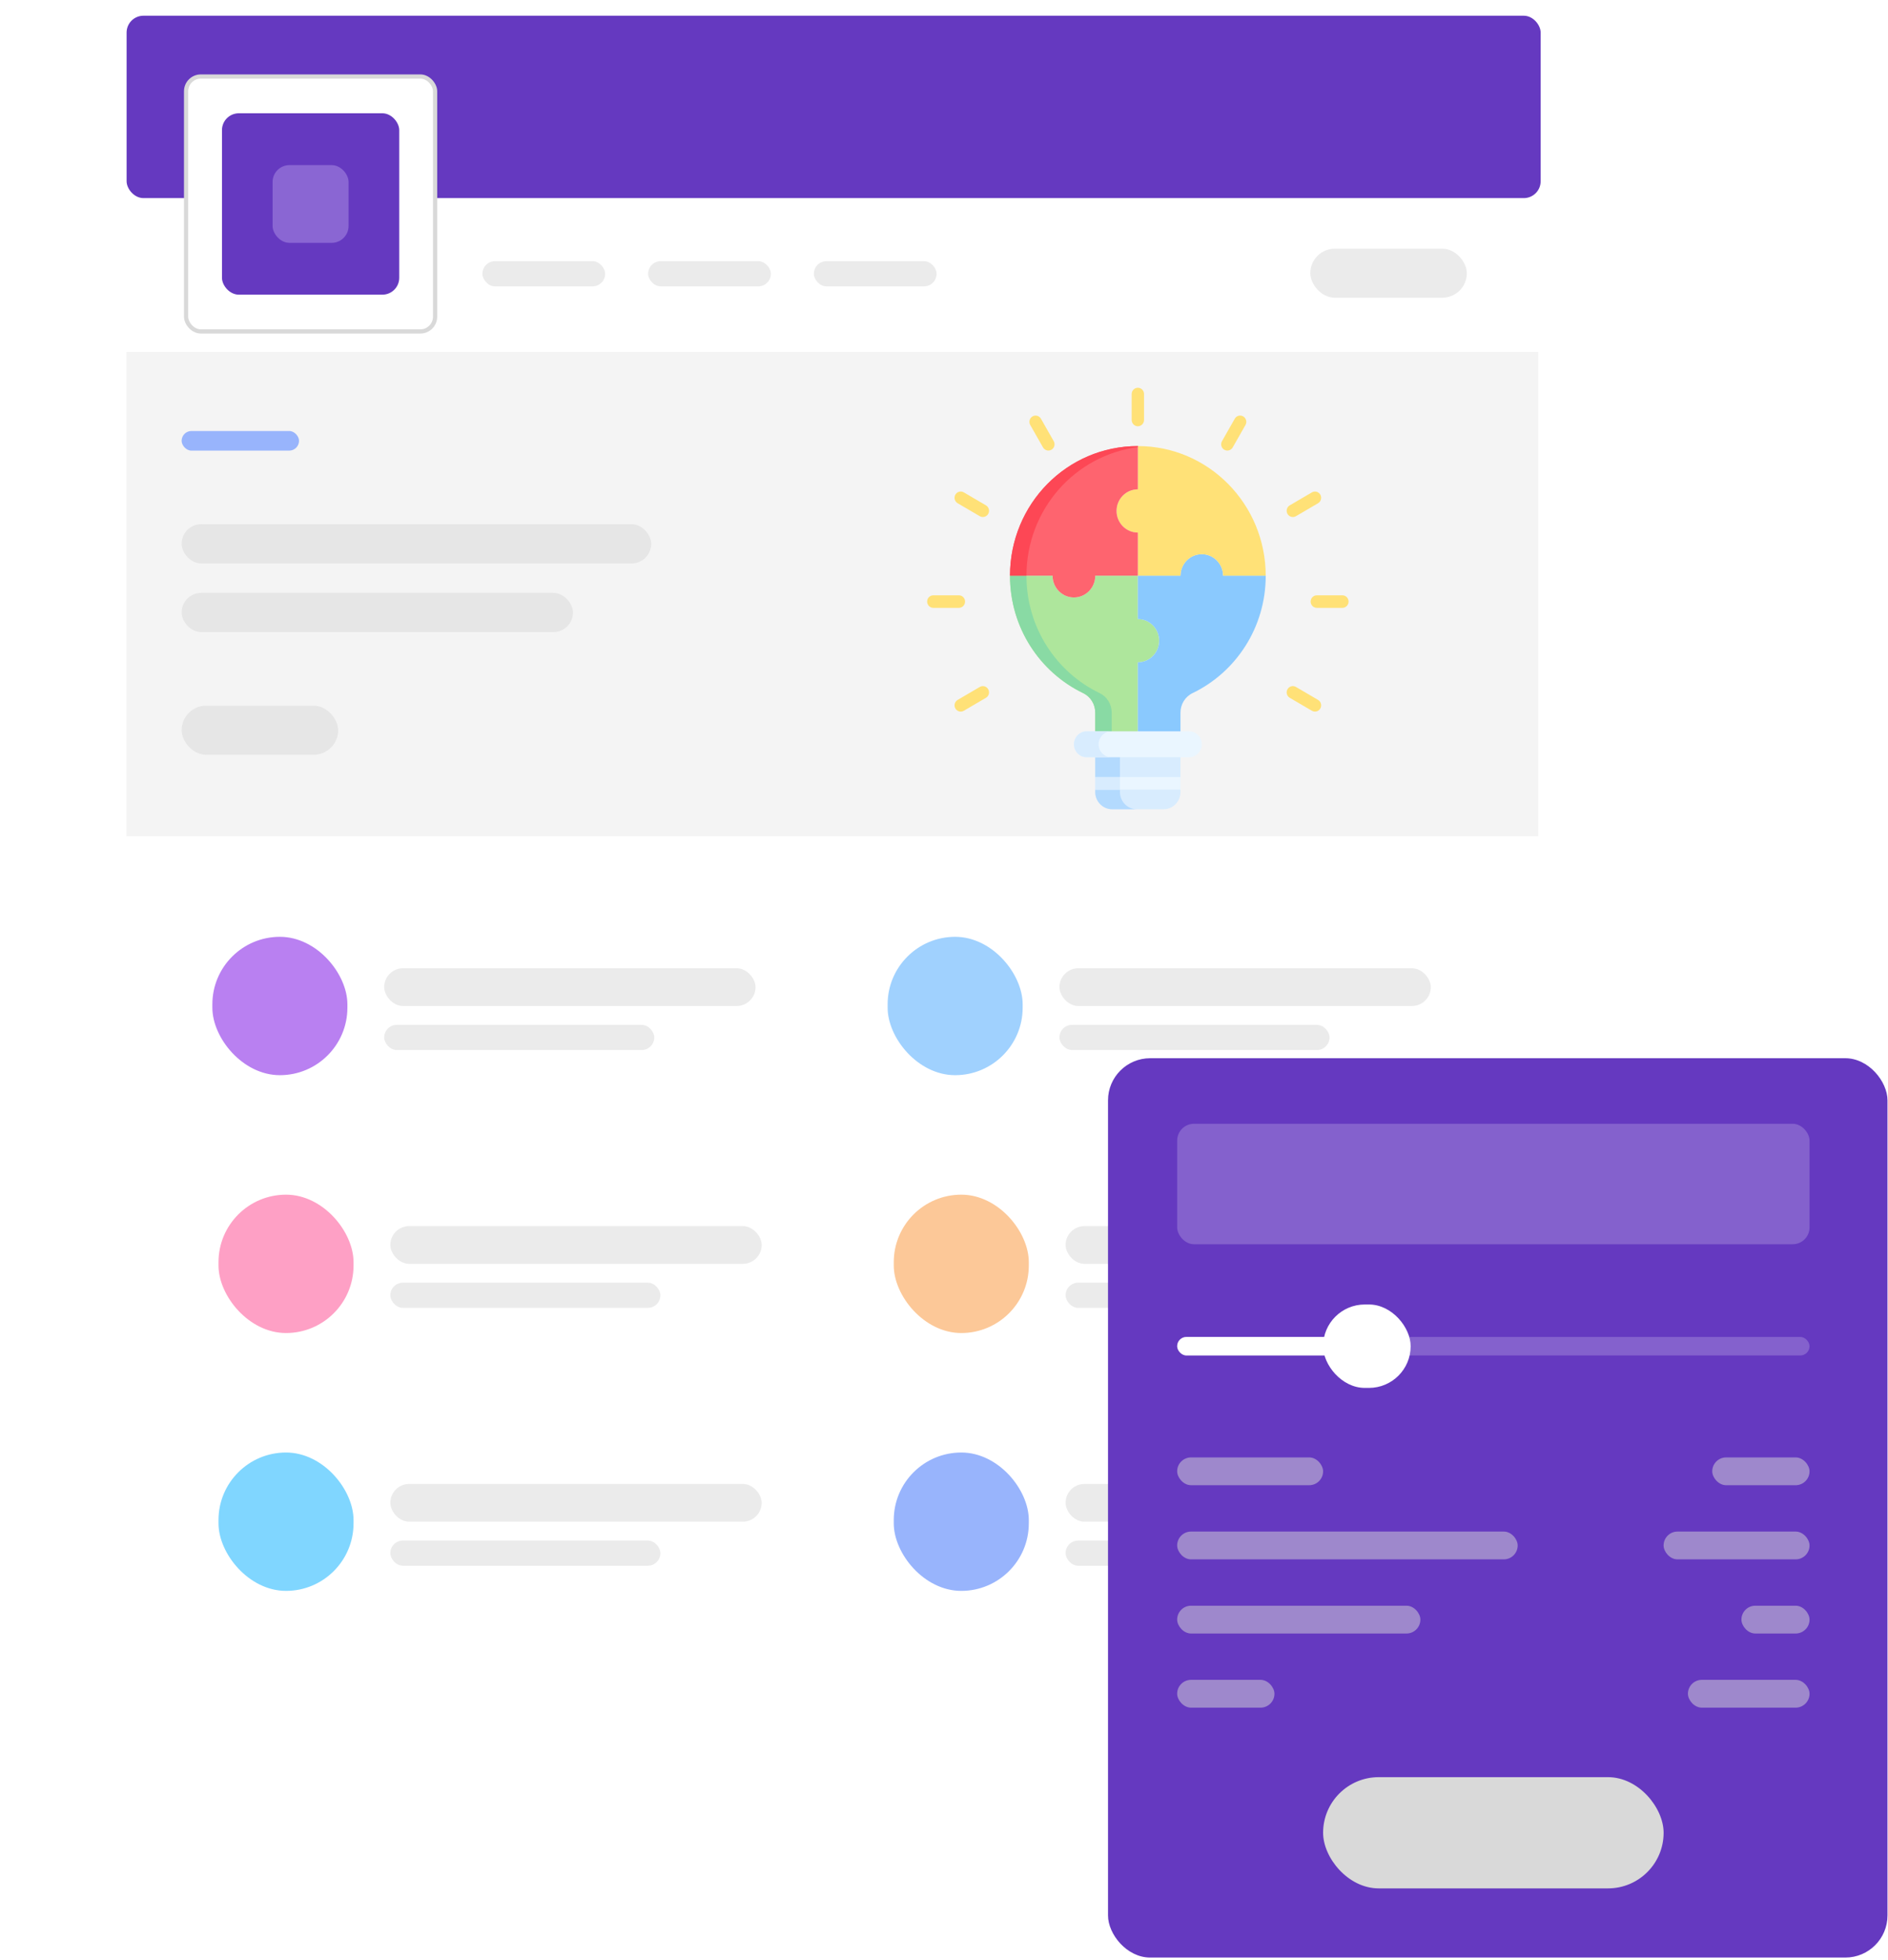
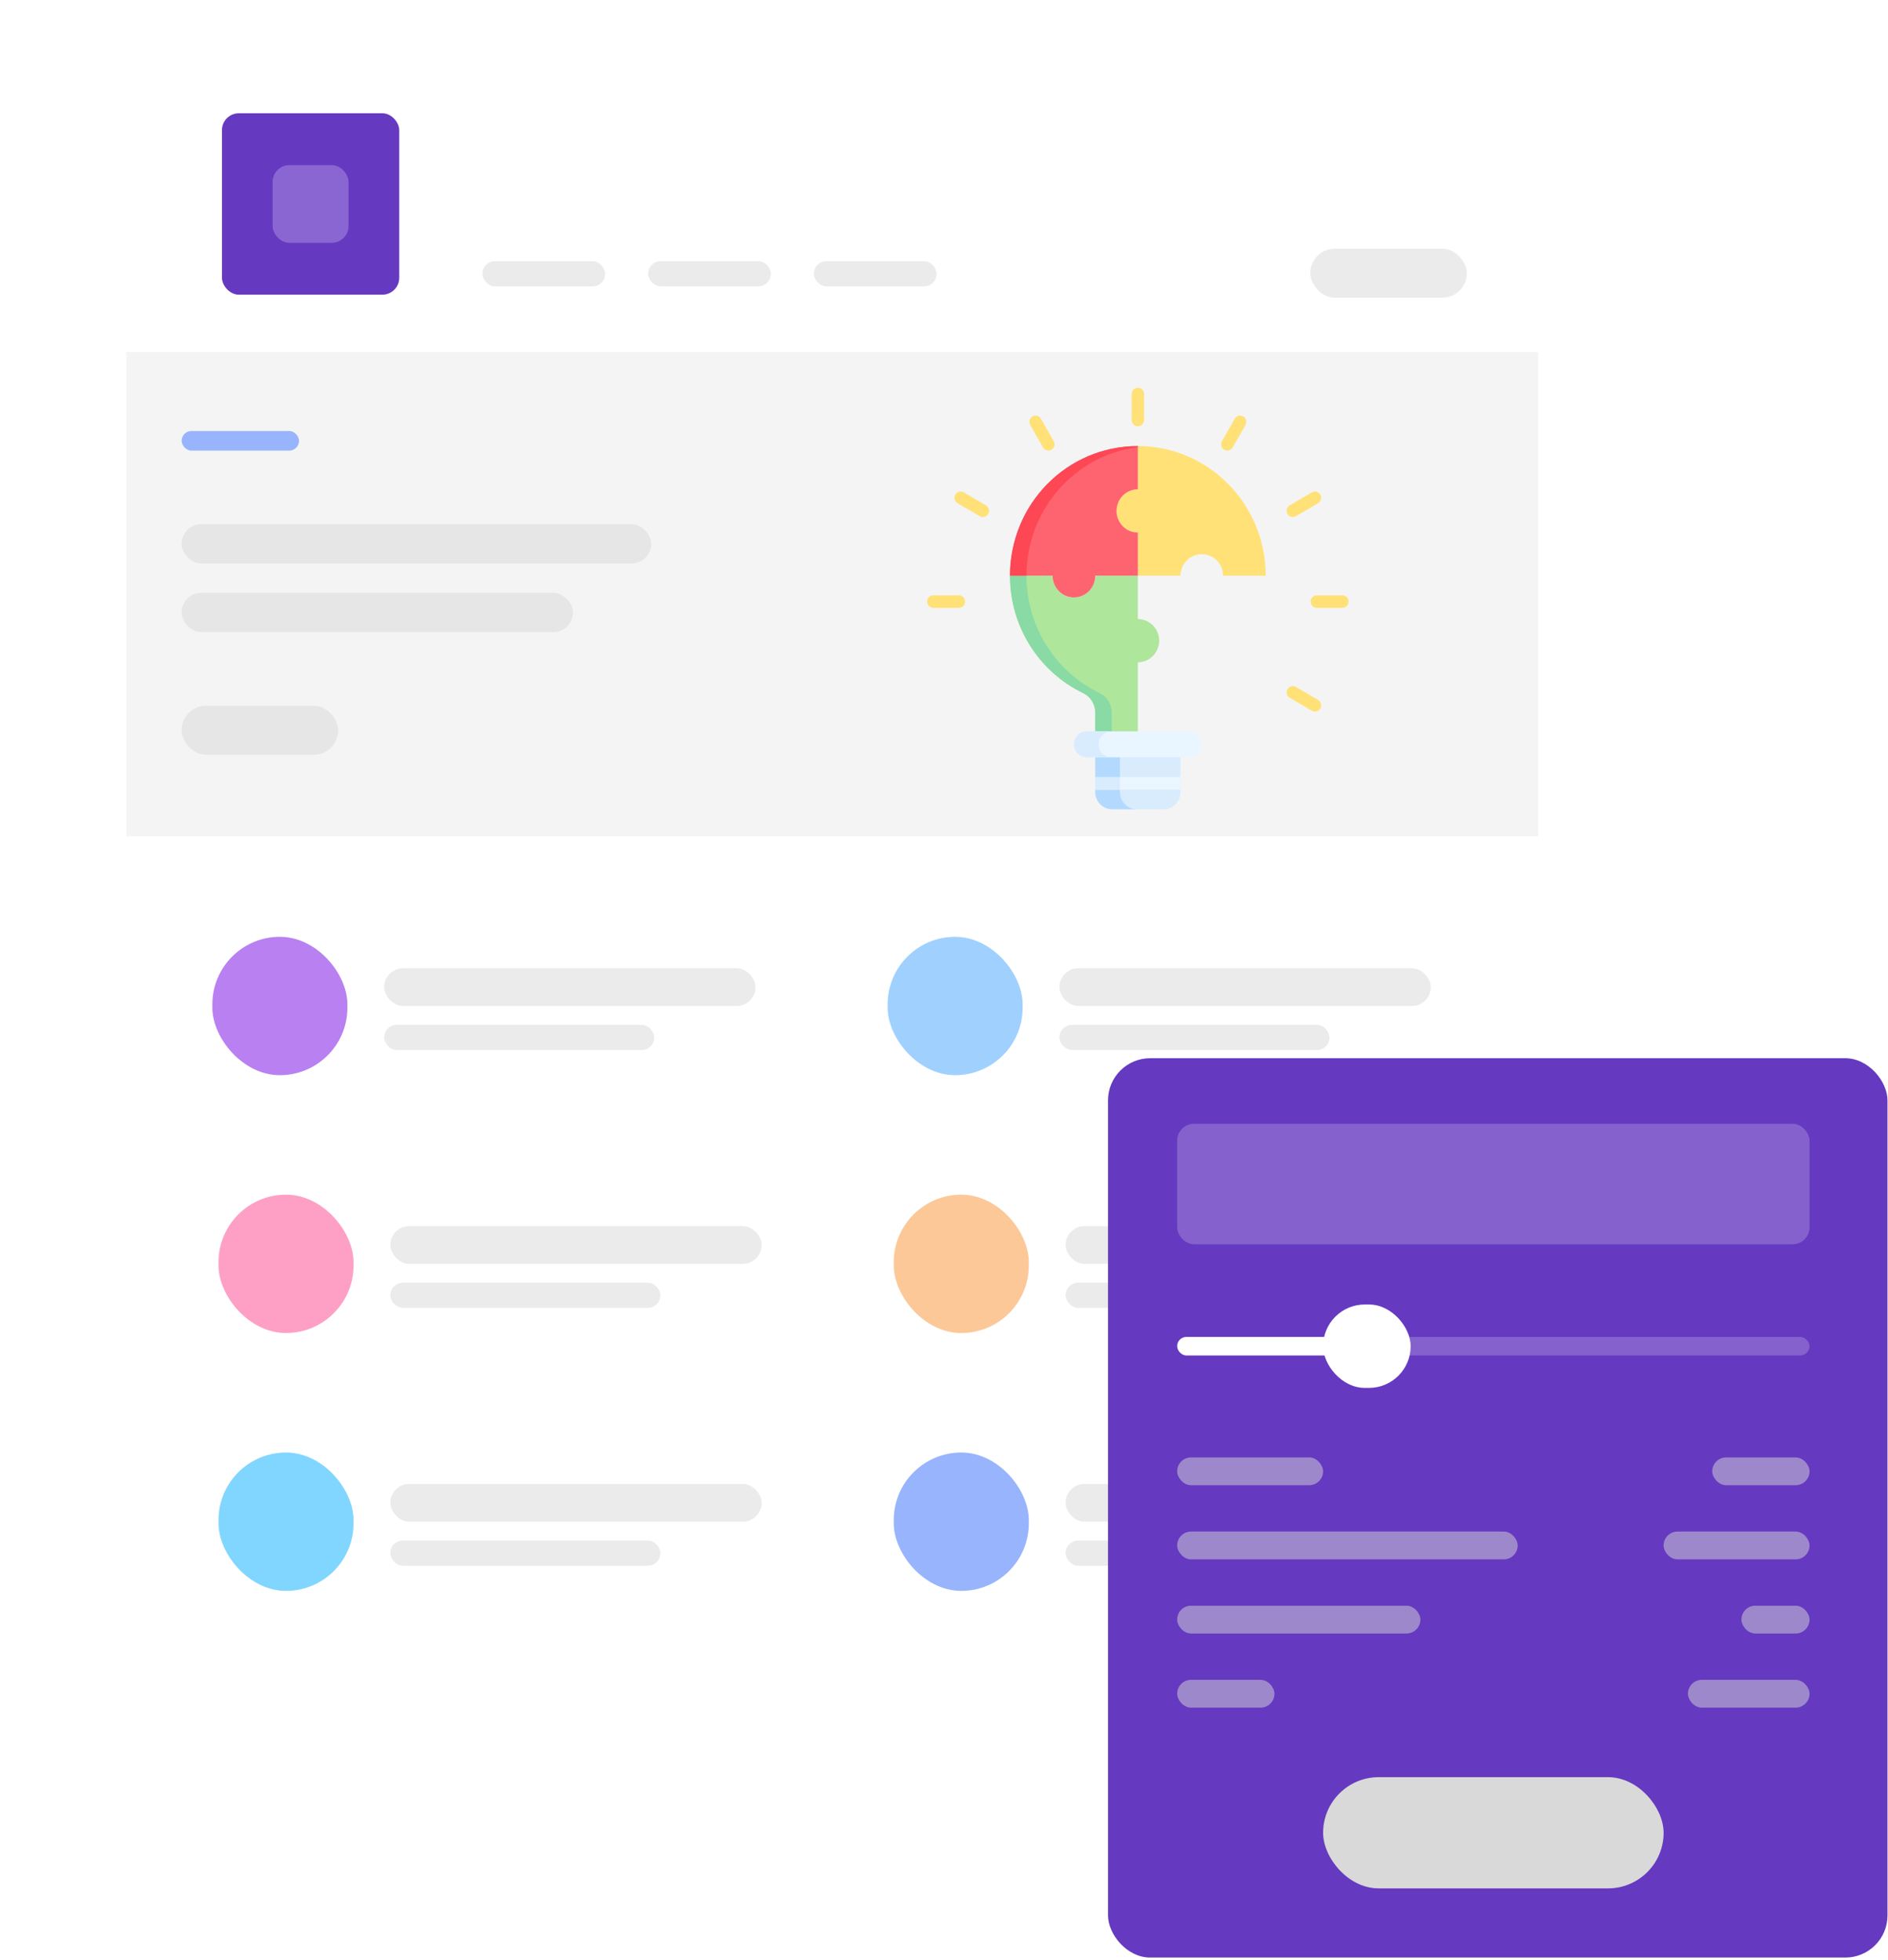
<svg xmlns="http://www.w3.org/2000/svg" width="448" height="465" viewBox="0 0 448 465" fill="none">
  <g filter="url(#filter0_d_825_1589)">
    <path d="M29.987 10.418C29.987 7.104 32.674 4.418 35.987 4.418H358.988C362.302 4.418 364.988 7.104 364.988 10.418V395.32C364.988 398.634 362.302 401.32 358.988 401.32H35.987C32.674 401.32 29.987 398.634 29.987 395.32V10.418Z" fill="white" />
-     <path d="M35.987 5.418H358.988C361.75 5.418 363.988 7.657 363.988 10.418V395.32C363.988 398.082 361.75 400.32 358.988 400.32H35.987C33.226 400.32 30.987 398.082 30.987 395.32V10.418C30.987 7.657 33.226 5.418 35.987 5.418Z" stroke="white" stroke-opacity="0.051" stroke-width="2" />
  </g>
  <rect opacity="0.5" x="153.791" y="61.971" width="29.131" height="5.968" rx="2.984" fill="#D9D9D9" />
  <rect opacity="0.5" x="193.116" y="61.971" width="29.131" height="5.968" rx="2.984" fill="#D9D9D9" />
  <rect opacity="0.5" x="114.464" y="61.971" width="29.131" height="5.968" rx="2.984" fill="#D9D9D9" />
-   <rect x="30.041" y="3.729" width="335.537" height="43.275" rx="4" fill="#6539C0" />
-   <rect x="44.157" y="18.156" width="59.087" height="60.479" rx="3.5" fill="white" stroke="#D9D9D9" />
  <rect x="52.671" y="26.877" width="42.061" height="43.035" rx="4" fill="#6539C0" />
  <rect x="64.684" y="39.174" width="18.026" height="18.444" rx="4" fill="#8A66D3" />
  <g opacity="0.25" filter="url(#filter1_d_825_1589)">
    <rect x="30.005" y="83.5" width="335.001" height="114.893" fill="#D4D4D4" />
  </g>
  <rect x="43.099" y="102.258" width="27.856" height="4.655" rx="2.328" fill="#98B4FC" />
  <rect opacity="0.5" x="43.099" y="167.434" width="37.141" height="11.639" rx="5.819" fill="#D9D9D9" />
  <rect opacity="0.5" x="43.099" y="124.37" width="111.424" height="9.311" rx="4.655" fill="#D9D9D9" />
  <rect opacity="0.5" x="43.099" y="140.665" width="92.853" height="9.311" rx="4.655" fill="#D9D9D9" />
  <g filter="url(#filter2_d_825_1589)">
    <rect x="43.097" y="216.298" width="144.195" height="44.763" rx="4" fill="white" />
  </g>
  <g filter="url(#filter3_d_825_1589)">
    <rect x="50.39" y="222.267" width="32.044" height="32.827" rx="16.022" fill="#B980F1" />
  </g>
  <rect opacity="0.5" x="91.163" y="229.727" width="88.119" height="8.953" rx="4.476" fill="#D9D9D9" />
  <rect opacity="0.5" x="91.163" y="243.155" width="64.087" height="5.968" rx="2.984" fill="#D9D9D9" />
  <g filter="url(#filter4_d_825_1589)">
    <rect x="203.328" y="216.298" width="144.195" height="44.763" rx="4" fill="white" />
  </g>
  <g filter="url(#filter5_d_825_1589)">
    <rect x="210.622" y="222.267" width="32.044" height="32.827" rx="16.022" fill="#A0D1FE" />
  </g>
  <rect opacity="0.5" x="251.394" y="229.727" width="88.119" height="8.953" rx="4.476" fill="#D9D9D9" />
  <rect opacity="0.5" x="251.394" y="243.155" width="64.087" height="5.968" rx="2.984" fill="#D9D9D9" />
  <g filter="url(#filter6_d_825_1589)">
    <rect x="44.555" y="277.475" width="144.195" height="44.763" rx="4" fill="white" />
  </g>
  <g filter="url(#filter7_d_825_1589)">
    <rect x="51.847" y="283.443" width="32.044" height="32.827" rx="16.022" fill="#FEA0C5" />
  </g>
  <rect opacity="0.5" x="92.62" y="290.903" width="88.119" height="8.953" rx="4.476" fill="#D9D9D9" />
  <rect opacity="0.5" x="92.62" y="304.332" width="64.087" height="5.968" rx="2.984" fill="#D9D9D9" />
  <g filter="url(#filter8_d_825_1589)">
    <rect x="204.784" y="277.475" width="144.195" height="44.763" rx="4" fill="white" />
  </g>
  <g filter="url(#filter9_d_825_1589)">
    <rect x="212.08" y="283.443" width="32.044" height="32.827" rx="16.022" fill="#FCC898" />
  </g>
  <rect opacity="0.5" x="252.852" y="290.903" width="88.119" height="8.953" rx="4.476" fill="#D9D9D9" />
  <rect opacity="0.5" x="252.852" y="304.332" width="64.087" height="5.968" rx="2.984" fill="#D9D9D9" />
  <g filter="url(#filter10_d_825_1589)">
    <rect x="44.555" y="338.651" width="144.195" height="44.763" rx="4" fill="white" />
  </g>
  <g filter="url(#filter11_d_825_1589)">
    <rect x="51.847" y="344.62" width="32.044" height="32.827" rx="16.022" fill="#80D6FF" />
  </g>
  <rect opacity="0.5" x="92.62" y="352.08" width="88.119" height="8.953" rx="4.476" fill="#D9D9D9" />
  <rect opacity="0.5" x="92.62" y="365.509" width="64.087" height="5.968" rx="2.984" fill="#D9D9D9" />
  <g filter="url(#filter12_d_825_1589)">
    <rect x="204.784" y="338.651" width="144.195" height="44.763" rx="4" fill="white" />
  </g>
  <g filter="url(#filter13_d_825_1589)">
    <rect x="212.08" y="344.62" width="32.044" height="32.827" rx="16.022" fill="#98B4FC" />
  </g>
  <rect opacity="0.5" x="252.852" y="352.08" width="88.119" height="8.953" rx="4.476" fill="#D9D9D9" />
  <rect opacity="0.5" x="252.852" y="365.509" width="64.087" height="5.968" rx="2.984" fill="#D9D9D9" />
  <rect opacity="0.5" x="310.918" y="59" width="37.141" height="11.639" rx="5.819" fill="#D9D9D9" />
  <path d="M280.113 184.371L278.16 185.857L280.113 187.343V187.918C280.113 190.173 278.311 192 276.09 192H263.91C261.689 192 259.887 190.173 259.887 187.918V187.343L261.84 185.857L259.887 184.371V177.707H280.113V184.371Z" fill="#D8ECFE" />
  <path d="M269.703 191.999H263.91C261.689 191.999 259.887 190.172 259.887 187.917V187.343L261.84 185.856L259.887 184.37V177.704H265.748V187.917C265.748 190.148 267.514 191.964 269.703 191.999Z" fill="#B3DAFE" />
  <path d="M275.055 152.006C275.055 154.84 272.793 157.137 269.999 157.137V174.047H259.886V169.061C259.886 167.095 258.78 165.291 257.028 164.449C246.762 159.514 239.659 148.908 239.659 136.618V136.582H249.773V136.616C249.773 139.448 252.037 141.747 254.828 141.747C257.622 141.747 259.886 139.448 259.886 136.616V136.582H269.999V146.877C272.793 146.877 275.055 149.174 275.055 152.006Z" fill="#AEE69C" />
  <path d="M263.793 169.062V174.048H259.886V169.062C259.886 167.096 258.78 165.292 257.028 164.45C246.762 159.515 239.659 148.909 239.659 136.619V136.583H243.566V136.619C243.566 148.909 250.669 159.515 260.935 164.45C262.687 165.292 263.793 167.096 263.793 169.062Z" fill="#89DAA4" />
-   <path d="M300.34 136.583V136.616C300.34 148.903 293.245 159.507 282.983 164.444C281.227 165.288 280.114 167.09 280.114 169.062V174.048H270V157.138C272.794 157.138 275.056 154.841 275.056 152.007C275.056 149.175 272.794 146.878 270 146.878V136.583H280.114C280.131 133.765 282.389 131.485 285.171 131.485C287.951 131.485 290.209 133.765 290.227 136.583H300.34V136.583Z" fill="#8AC9FE" />
  <path d="M300.34 136.583H290.226C290.209 133.764 287.951 131.485 285.171 131.485C282.389 131.485 280.131 133.764 280.113 136.583H270V126.355C267.206 126.355 264.944 124.058 264.944 121.224C264.944 118.39 267.206 116.095 270 116.095V105.834C286.745 105.834 300.322 119.597 300.34 136.583Z" fill="#FFE177" />
  <path d="M264.944 121.224C264.944 124.058 267.206 126.355 269.999 126.355V136.583H259.886V136.616C259.886 139.449 257.622 141.748 254.828 141.748C252.037 141.748 249.773 139.449 249.773 136.616V136.583H239.659C239.677 119.55 253.211 105.834 269.999 105.834V116.095C267.206 116.095 264.944 118.39 264.944 121.224Z" fill="#FE646F" />
  <path d="M269.999 105.834V106.086C255.067 108.018 243.582 120.893 243.566 136.583H239.659C239.677 119.55 253.211 105.834 269.999 105.834Z" fill="#FD4755" />
  <path d="M259.887 184.371H280.113V187.343H259.887V184.371Z" fill="#EAF6FF" />
  <path d="M259.887 184.371H265.748V187.343H259.887V184.371Z" fill="#D8ECFE" />
  <path d="M270 101.13C269.191 101.13 268.535 100.464 268.535 99.643V93.487C268.535 92.666 269.191 92 270 92C270.81 92 271.466 92.666 271.466 93.487V99.643C271.466 100.464 270.81 101.13 270 101.13Z" fill="#FFE177" />
  <path d="M291.233 106.902C290.984 106.902 290.732 106.838 290.501 106.703C289.801 106.292 289.561 105.383 289.965 104.672L292.999 99.34C293.404 98.629 294.299 98.385 295 98.796C295.701 99.207 295.941 100.116 295.537 100.827L292.503 106.158C292.231 106.636 291.739 106.902 291.233 106.902Z" fill="#FFE177" />
  <path d="M306.778 122.673C306.271 122.673 305.779 122.406 305.508 121.929C305.103 121.218 305.343 120.309 306.044 119.899L311.299 116.82C311.999 116.41 312.896 116.653 313.3 117.365C313.705 118.076 313.465 118.985 312.764 119.395L307.509 122.473C307.278 122.608 307.026 122.673 306.778 122.673Z" fill="#FFE177" />
-   <path d="M227.969 168.837C227.462 168.837 226.97 168.57 226.699 168.093C226.294 167.382 226.534 166.473 227.235 166.063L232.49 162.985C233.19 162.574 234.087 162.817 234.491 163.529C234.896 164.24 234.656 165.149 233.955 165.559L228.7 168.637C228.469 168.772 228.217 168.837 227.969 168.837Z" fill="#FFE177" />
  <path d="M248.768 106.902C248.262 106.902 247.769 106.635 247.498 106.158L244.464 100.827C244.059 100.116 244.3 99.207 245 98.796C245.701 98.385 246.597 98.629 247.002 99.34L250.036 104.672C250.441 105.383 250.2 106.292 249.5 106.703C249.269 106.838 249.017 106.902 248.768 106.902Z" fill="#FFE177" />
  <path d="M233.221 122.672C232.972 122.672 232.721 122.608 232.49 122.472L227.235 119.394C226.534 118.984 226.294 118.075 226.698 117.364C227.103 116.653 227.999 116.409 228.7 116.82L233.955 119.898C234.656 120.308 234.896 121.217 234.491 121.928C234.22 122.405 233.727 122.672 233.221 122.672Z" fill="#FFE177" />
  <path d="M312.03 168.836C311.782 168.836 311.53 168.772 311.299 168.636L306.044 165.558C305.343 165.148 305.103 164.239 305.508 163.528C305.912 162.817 306.808 162.573 307.509 162.984L312.764 166.062C313.465 166.472 313.705 167.382 313.3 168.092C313.029 168.569 312.536 168.836 312.03 168.836Z" fill="#FFE177" />
  <path d="M227.533 144.215H221.465C220.656 144.215 220 143.55 220 142.729C220 141.908 220.656 141.242 221.465 141.242H227.533C228.342 141.242 228.998 141.908 228.998 142.729C228.998 143.55 228.343 144.215 227.533 144.215Z" fill="#FFE177" />
  <path d="M318.535 144.215H312.467C311.658 144.215 311.001 143.55 311.001 142.729C311.001 141.908 311.657 141.242 312.467 141.242H318.535C319.344 141.242 320 141.908 320 142.729C320 143.55 319.344 144.215 318.535 144.215Z" fill="#FFE177" />
  <path d="M282.136 179.667H257.864C256.188 179.667 254.83 178.289 254.83 176.589C254.83 174.889 256.188 173.511 257.864 173.511H282.137C283.812 173.511 285.171 174.889 285.171 176.589C285.171 178.289 283.812 179.667 282.136 179.667Z" fill="#EAF6FF" />
  <path d="M263.726 179.667H257.866C256.19 179.667 254.83 178.289 254.83 176.589C254.83 175.738 255.17 174.969 255.719 174.413C256.268 173.856 257.028 173.511 257.866 173.511H263.726C262.888 173.511 262.128 173.856 261.58 174.413C261.031 174.97 260.691 175.738 260.691 176.589C260.691 178.289 262.05 179.667 263.726 179.667Z" fill="#D8ECFE" />
  <rect x="262.919" y="251.072" width="184.959" height="213.372" rx="10" fill="#6539C0" />
  <rect opacity="0.2" x="279.326" y="266.622" width="150.057" height="28.586" rx="4" fill="white" />
  <rect x="313.957" y="421.645" width="80.8" height="26.387" rx="13.193" fill="#D9D9D9" />
  <rect opacity="0.2" x="279.326" y="317.196" width="150.057" height="4.398" rx="2.199" fill="white" />
  <rect x="279.326" y="317.196" width="46.171" height="4.398" rx="2.199" fill="white" />
  <rect x="313.956" y="309.5" width="20.777" height="19.79" rx="9.895" fill="white" />
  <rect opacity="0.5" x="279.326" y="345.782" width="34.629" height="6.597" rx="3.298" fill="#D9D9D9" />
  <rect opacity="0.5" x="279.326" y="363.373" width="80.8" height="6.597" rx="3.298" fill="#D9D9D9" />
  <rect opacity="0.5" x="279.326" y="380.965" width="57.714" height="6.597" rx="3.298" fill="#D9D9D9" />
  <rect opacity="0.5" x="279.326" y="398.556" width="23.086" height="6.597" rx="3.298" fill="#D9D9D9" />
  <rect opacity="0.5" x="429.381" y="352.379" width="23.086" height="6.597" rx="3.298" transform="rotate(-180 429.381 352.379)" fill="#D9D9D9" />
  <rect opacity="0.5" x="429.381" y="369.97" width="34.629" height="6.597" rx="3.298" transform="rotate(-180 429.381 369.97)" fill="#D9D9D9" />
  <rect opacity="0.5" x="429.381" y="387.561" width="16.16" height="6.597" rx="3.298" transform="rotate(-180 429.381 387.561)" fill="#D9D9D9" />
  <rect opacity="0.5" x="429.381" y="405.152" width="28.857" height="6.597" rx="3.298" transform="rotate(-180 429.381 405.152)" fill="#D9D9D9" />
  <defs>
    <filter id="filter0_d_825_1589" x="9.987" y="0.418" width="375.001" height="436.902" filterUnits="userSpaceOnUse" color-interpolation-filters="sRGB">
      <feFlood flood-opacity="0" result="BackgroundImageFix" />
      <feColorMatrix in="SourceAlpha" type="matrix" values="0 0 0 0 0 0 0 0 0 0 0 0 0 0 0 0 0 0 127 0" result="hardAlpha" />
      <feOffset dy="16" />
      <feGaussianBlur stdDeviation="10" />
      <feComposite in2="hardAlpha" operator="out" />
      <feColorMatrix type="matrix" values="0 0 0 0 0.004 0 0 0 0 0.063 0 0 0 0 0.239 0 0 0 0.1 0" />
      <feBlend mode="normal" in2="BackgroundImageFix" result="effect1_dropShadow_825_1589" />
      <feBlend mode="normal" in="SourceGraphic" in2="effect1_dropShadow_825_1589" result="shape" />
    </filter>
    <filter id="filter1_d_825_1589" x="10.005" y="63.5" width="375.001" height="154.893" filterUnits="userSpaceOnUse" color-interpolation-filters="sRGB">
      <feFlood flood-opacity="0" result="BackgroundImageFix" />
      <feColorMatrix in="SourceAlpha" type="matrix" values="0 0 0 0 0 0 0 0 0 0 0 0 0 0 0 0 0 0 127 0" result="hardAlpha" />
      <feOffset />
      <feGaussianBlur stdDeviation="10" />
      <feComposite in2="hardAlpha" operator="out" />
      <feColorMatrix type="matrix" values="0 0 0 0 0.004 0 0 0 0 0.063 0 0 0 0 0.239 0 0 0 0.1 0" />
      <feBlend mode="normal" in2="BackgroundImageFix" result="effect1_dropShadow_825_1589" />
      <feBlend mode="normal" in="SourceGraphic" in2="effect1_dropShadow_825_1589" result="shape" />
    </filter>
    <filter id="filter2_d_825_1589" x="23.097" y="196.298" width="184.195" height="84.764" filterUnits="userSpaceOnUse" color-interpolation-filters="sRGB">
      <feFlood flood-opacity="0" result="BackgroundImageFix" />
      <feColorMatrix in="SourceAlpha" type="matrix" values="0 0 0 0 0 0 0 0 0 0 0 0 0 0 0 0 0 0 127 0" result="hardAlpha" />
      <feOffset />
      <feGaussianBlur stdDeviation="10" />
      <feComposite in2="hardAlpha" operator="out" />
      <feColorMatrix type="matrix" values="0 0 0 0 0 0 0 0 0 0 0 0 0 0 0 0 0 0 0.1 0" />
      <feBlend mode="normal" in2="BackgroundImageFix" result="effect1_dropShadow_825_1589" />
      <feBlend mode="normal" in="SourceGraphic" in2="effect1_dropShadow_825_1589" result="shape" />
    </filter>
    <filter id="filter3_d_825_1589" x="0.39" y="172.267" width="132.044" height="132.826" filterUnits="userSpaceOnUse" color-interpolation-filters="sRGB">
      <feFlood flood-opacity="0" result="BackgroundImageFix" />
      <feColorMatrix in="SourceAlpha" type="matrix" values="0 0 0 0 0 0 0 0 0 0 0 0 0 0 0 0 0 0 127 0" result="hardAlpha" />
      <feOffset />
      <feGaussianBlur stdDeviation="25" />
      <feComposite in2="hardAlpha" operator="out" />
      <feColorMatrix type="matrix" values="0 0 0 0 0 0 0 0 0 0 0 0 0 0 0 0 0 0 0.1 0" />
      <feBlend mode="normal" in2="BackgroundImageFix" result="effect1_dropShadow_825_1589" />
      <feBlend mode="normal" in="SourceGraphic" in2="effect1_dropShadow_825_1589" result="shape" />
    </filter>
    <filter id="filter4_d_825_1589" x="183.328" y="196.298" width="184.195" height="84.764" filterUnits="userSpaceOnUse" color-interpolation-filters="sRGB">
      <feFlood flood-opacity="0" result="BackgroundImageFix" />
      <feColorMatrix in="SourceAlpha" type="matrix" values="0 0 0 0 0 0 0 0 0 0 0 0 0 0 0 0 0 0 127 0" result="hardAlpha" />
      <feOffset />
      <feGaussianBlur stdDeviation="10" />
      <feComposite in2="hardAlpha" operator="out" />
      <feColorMatrix type="matrix" values="0 0 0 0 0 0 0 0 0 0 0 0 0 0 0 0 0 0 0.1 0" />
      <feBlend mode="normal" in2="BackgroundImageFix" result="effect1_dropShadow_825_1589" />
      <feBlend mode="normal" in="SourceGraphic" in2="effect1_dropShadow_825_1589" result="shape" />
    </filter>
    <filter id="filter5_d_825_1589" x="160.622" y="172.267" width="132.044" height="132.826" filterUnits="userSpaceOnUse" color-interpolation-filters="sRGB">
      <feFlood flood-opacity="0" result="BackgroundImageFix" />
      <feColorMatrix in="SourceAlpha" type="matrix" values="0 0 0 0 0 0 0 0 0 0 0 0 0 0 0 0 0 0 127 0" result="hardAlpha" />
      <feOffset />
      <feGaussianBlur stdDeviation="25" />
      <feComposite in2="hardAlpha" operator="out" />
      <feColorMatrix type="matrix" values="0 0 0 0 0 0 0 0 0 0 0 0 0 0 0 0 0 0 0.1 0" />
      <feBlend mode="normal" in2="BackgroundImageFix" result="effect1_dropShadow_825_1589" />
      <feBlend mode="normal" in="SourceGraphic" in2="effect1_dropShadow_825_1589" result="shape" />
    </filter>
    <filter id="filter6_d_825_1589" x="24.555" y="257.475" width="184.195" height="84.764" filterUnits="userSpaceOnUse" color-interpolation-filters="sRGB">
      <feFlood flood-opacity="0" result="BackgroundImageFix" />
      <feColorMatrix in="SourceAlpha" type="matrix" values="0 0 0 0 0 0 0 0 0 0 0 0 0 0 0 0 0 0 127 0" result="hardAlpha" />
      <feOffset />
      <feGaussianBlur stdDeviation="10" />
      <feComposite in2="hardAlpha" operator="out" />
      <feColorMatrix type="matrix" values="0 0 0 0 0 0 0 0 0 0 0 0 0 0 0 0 0 0 0.1 0" />
      <feBlend mode="normal" in2="BackgroundImageFix" result="effect1_dropShadow_825_1589" />
      <feBlend mode="normal" in="SourceGraphic" in2="effect1_dropShadow_825_1589" result="shape" />
    </filter>
    <filter id="filter7_d_825_1589" x="1.847" y="233.443" width="132.044" height="132.826" filterUnits="userSpaceOnUse" color-interpolation-filters="sRGB">
      <feFlood flood-opacity="0" result="BackgroundImageFix" />
      <feColorMatrix in="SourceAlpha" type="matrix" values="0 0 0 0 0 0 0 0 0 0 0 0 0 0 0 0 0 0 127 0" result="hardAlpha" />
      <feOffset />
      <feGaussianBlur stdDeviation="25" />
      <feComposite in2="hardAlpha" operator="out" />
      <feColorMatrix type="matrix" values="0 0 0 0 0 0 0 0 0 0 0 0 0 0 0 0 0 0 0.1 0" />
      <feBlend mode="normal" in2="BackgroundImageFix" result="effect1_dropShadow_825_1589" />
      <feBlend mode="normal" in="SourceGraphic" in2="effect1_dropShadow_825_1589" result="shape" />
    </filter>
    <filter id="filter8_d_825_1589" x="184.784" y="257.475" width="184.195" height="84.764" filterUnits="userSpaceOnUse" color-interpolation-filters="sRGB">
      <feFlood flood-opacity="0" result="BackgroundImageFix" />
      <feColorMatrix in="SourceAlpha" type="matrix" values="0 0 0 0 0 0 0 0 0 0 0 0 0 0 0 0 0 0 127 0" result="hardAlpha" />
      <feOffset />
      <feGaussianBlur stdDeviation="10" />
      <feComposite in2="hardAlpha" operator="out" />
      <feColorMatrix type="matrix" values="0 0 0 0 0 0 0 0 0 0 0 0 0 0 0 0 0 0 0.1 0" />
      <feBlend mode="normal" in2="BackgroundImageFix" result="effect1_dropShadow_825_1589" />
      <feBlend mode="normal" in="SourceGraphic" in2="effect1_dropShadow_825_1589" result="shape" />
    </filter>
    <filter id="filter9_d_825_1589" x="162.08" y="233.443" width="132.044" height="132.826" filterUnits="userSpaceOnUse" color-interpolation-filters="sRGB">
      <feFlood flood-opacity="0" result="BackgroundImageFix" />
      <feColorMatrix in="SourceAlpha" type="matrix" values="0 0 0 0 0 0 0 0 0 0 0 0 0 0 0 0 0 0 127 0" result="hardAlpha" />
      <feOffset />
      <feGaussianBlur stdDeviation="25" />
      <feComposite in2="hardAlpha" operator="out" />
      <feColorMatrix type="matrix" values="0 0 0 0 0 0 0 0 0 0 0 0 0 0 0 0 0 0 0.1 0" />
      <feBlend mode="normal" in2="BackgroundImageFix" result="effect1_dropShadow_825_1589" />
      <feBlend mode="normal" in="SourceGraphic" in2="effect1_dropShadow_825_1589" result="shape" />
    </filter>
    <filter id="filter10_d_825_1589" x="24.555" y="318.651" width="184.195" height="84.764" filterUnits="userSpaceOnUse" color-interpolation-filters="sRGB">
      <feFlood flood-opacity="0" result="BackgroundImageFix" />
      <feColorMatrix in="SourceAlpha" type="matrix" values="0 0 0 0 0 0 0 0 0 0 0 0 0 0 0 0 0 0 127 0" result="hardAlpha" />
      <feOffset />
      <feGaussianBlur stdDeviation="10" />
      <feComposite in2="hardAlpha" operator="out" />
      <feColorMatrix type="matrix" values="0 0 0 0 0 0 0 0 0 0 0 0 0 0 0 0 0 0 0.1 0" />
      <feBlend mode="normal" in2="BackgroundImageFix" result="effect1_dropShadow_825_1589" />
      <feBlend mode="normal" in="SourceGraphic" in2="effect1_dropShadow_825_1589" result="shape" />
    </filter>
    <filter id="filter11_d_825_1589" x="1.847" y="294.62" width="132.044" height="132.826" filterUnits="userSpaceOnUse" color-interpolation-filters="sRGB">
      <feFlood flood-opacity="0" result="BackgroundImageFix" />
      <feColorMatrix in="SourceAlpha" type="matrix" values="0 0 0 0 0 0 0 0 0 0 0 0 0 0 0 0 0 0 127 0" result="hardAlpha" />
      <feOffset />
      <feGaussianBlur stdDeviation="25" />
      <feComposite in2="hardAlpha" operator="out" />
      <feColorMatrix type="matrix" values="0 0 0 0 0 0 0 0 0 0 0 0 0 0 0 0 0 0 0.1 0" />
      <feBlend mode="normal" in2="BackgroundImageFix" result="effect1_dropShadow_825_1589" />
      <feBlend mode="normal" in="SourceGraphic" in2="effect1_dropShadow_825_1589" result="shape" />
    </filter>
    <filter id="filter12_d_825_1589" x="184.784" y="318.651" width="184.195" height="84.764" filterUnits="userSpaceOnUse" color-interpolation-filters="sRGB">
      <feFlood flood-opacity="0" result="BackgroundImageFix" />
      <feColorMatrix in="SourceAlpha" type="matrix" values="0 0 0 0 0 0 0 0 0 0 0 0 0 0 0 0 0 0 127 0" result="hardAlpha" />
      <feOffset />
      <feGaussianBlur stdDeviation="10" />
      <feComposite in2="hardAlpha" operator="out" />
      <feColorMatrix type="matrix" values="0 0 0 0 0 0 0 0 0 0 0 0 0 0 0 0 0 0 0.1 0" />
      <feBlend mode="normal" in2="BackgroundImageFix" result="effect1_dropShadow_825_1589" />
      <feBlend mode="normal" in="SourceGraphic" in2="effect1_dropShadow_825_1589" result="shape" />
    </filter>
    <filter id="filter13_d_825_1589" x="162.08" y="294.62" width="132.044" height="132.826" filterUnits="userSpaceOnUse" color-interpolation-filters="sRGB">
      <feFlood flood-opacity="0" result="BackgroundImageFix" />
      <feColorMatrix in="SourceAlpha" type="matrix" values="0 0 0 0 0 0 0 0 0 0 0 0 0 0 0 0 0 0 127 0" result="hardAlpha" />
      <feOffset />
      <feGaussianBlur stdDeviation="25" />
      <feComposite in2="hardAlpha" operator="out" />
      <feColorMatrix type="matrix" values="0 0 0 0 0 0 0 0 0 0 0 0 0 0 0 0 0 0 0.1 0" />
      <feBlend mode="normal" in2="BackgroundImageFix" result="effect1_dropShadow_825_1589" />
      <feBlend mode="normal" in="SourceGraphic" in2="effect1_dropShadow_825_1589" result="shape" />
    </filter>
  </defs>
</svg>